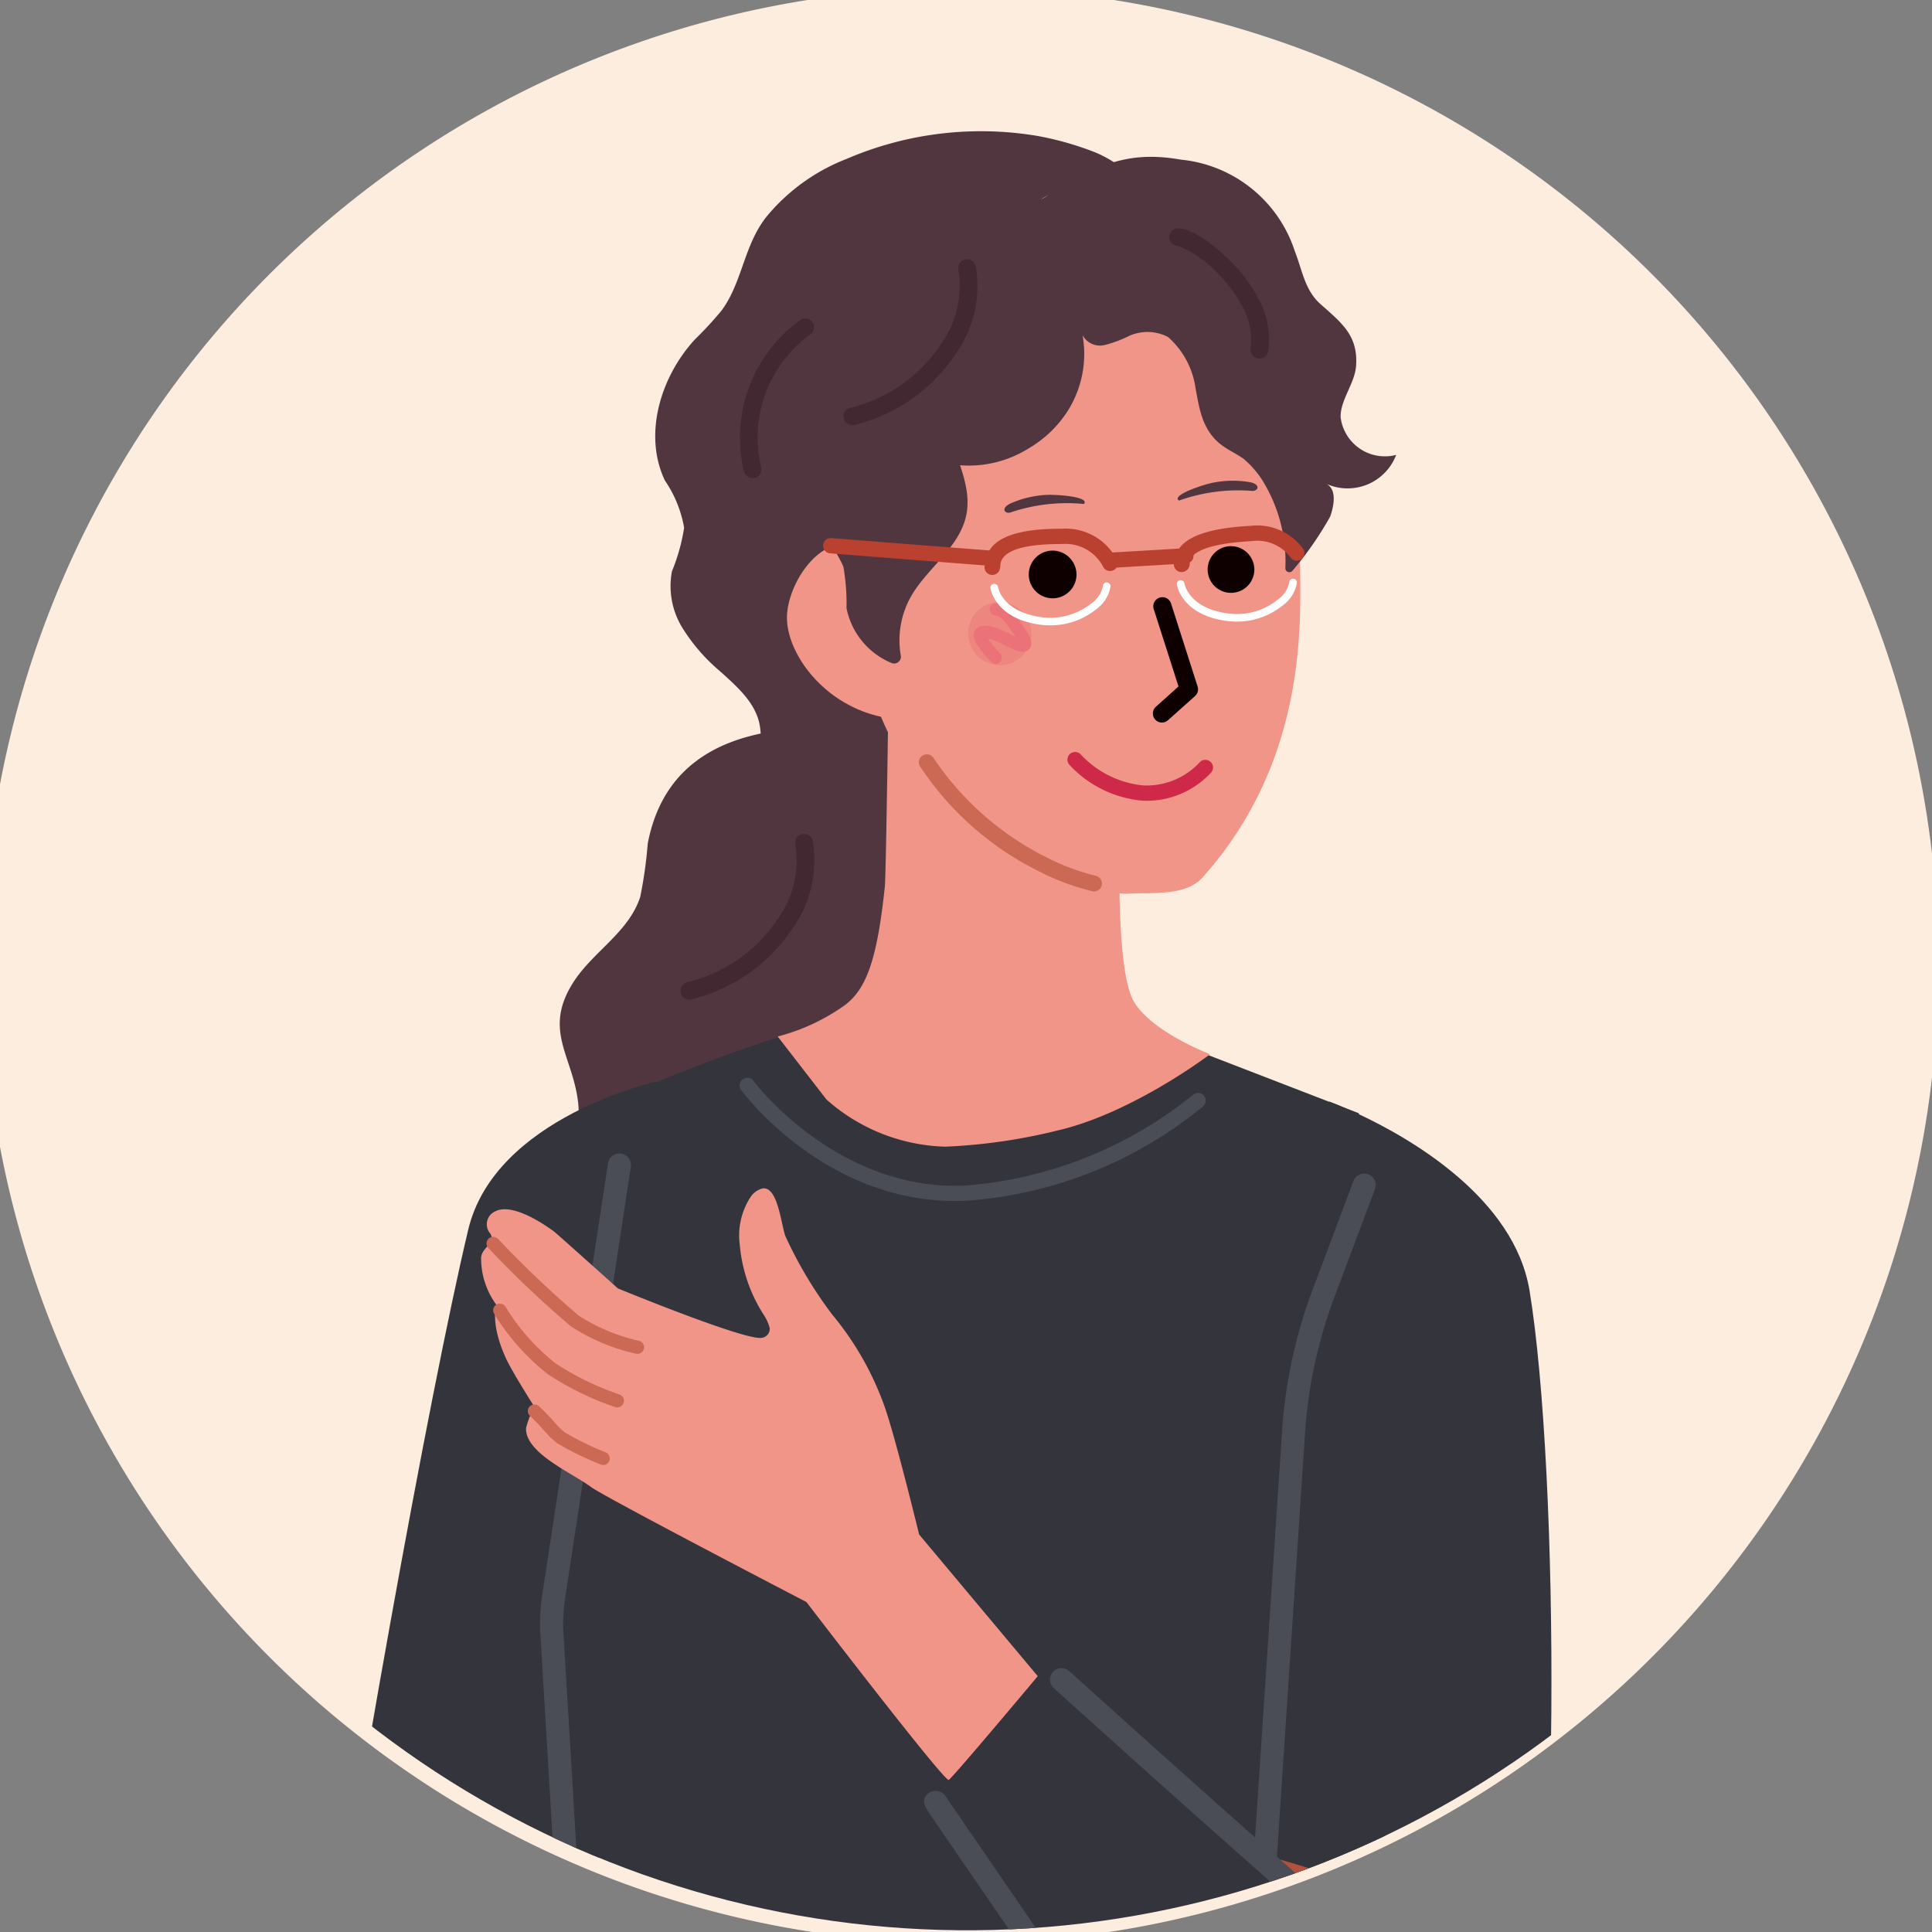
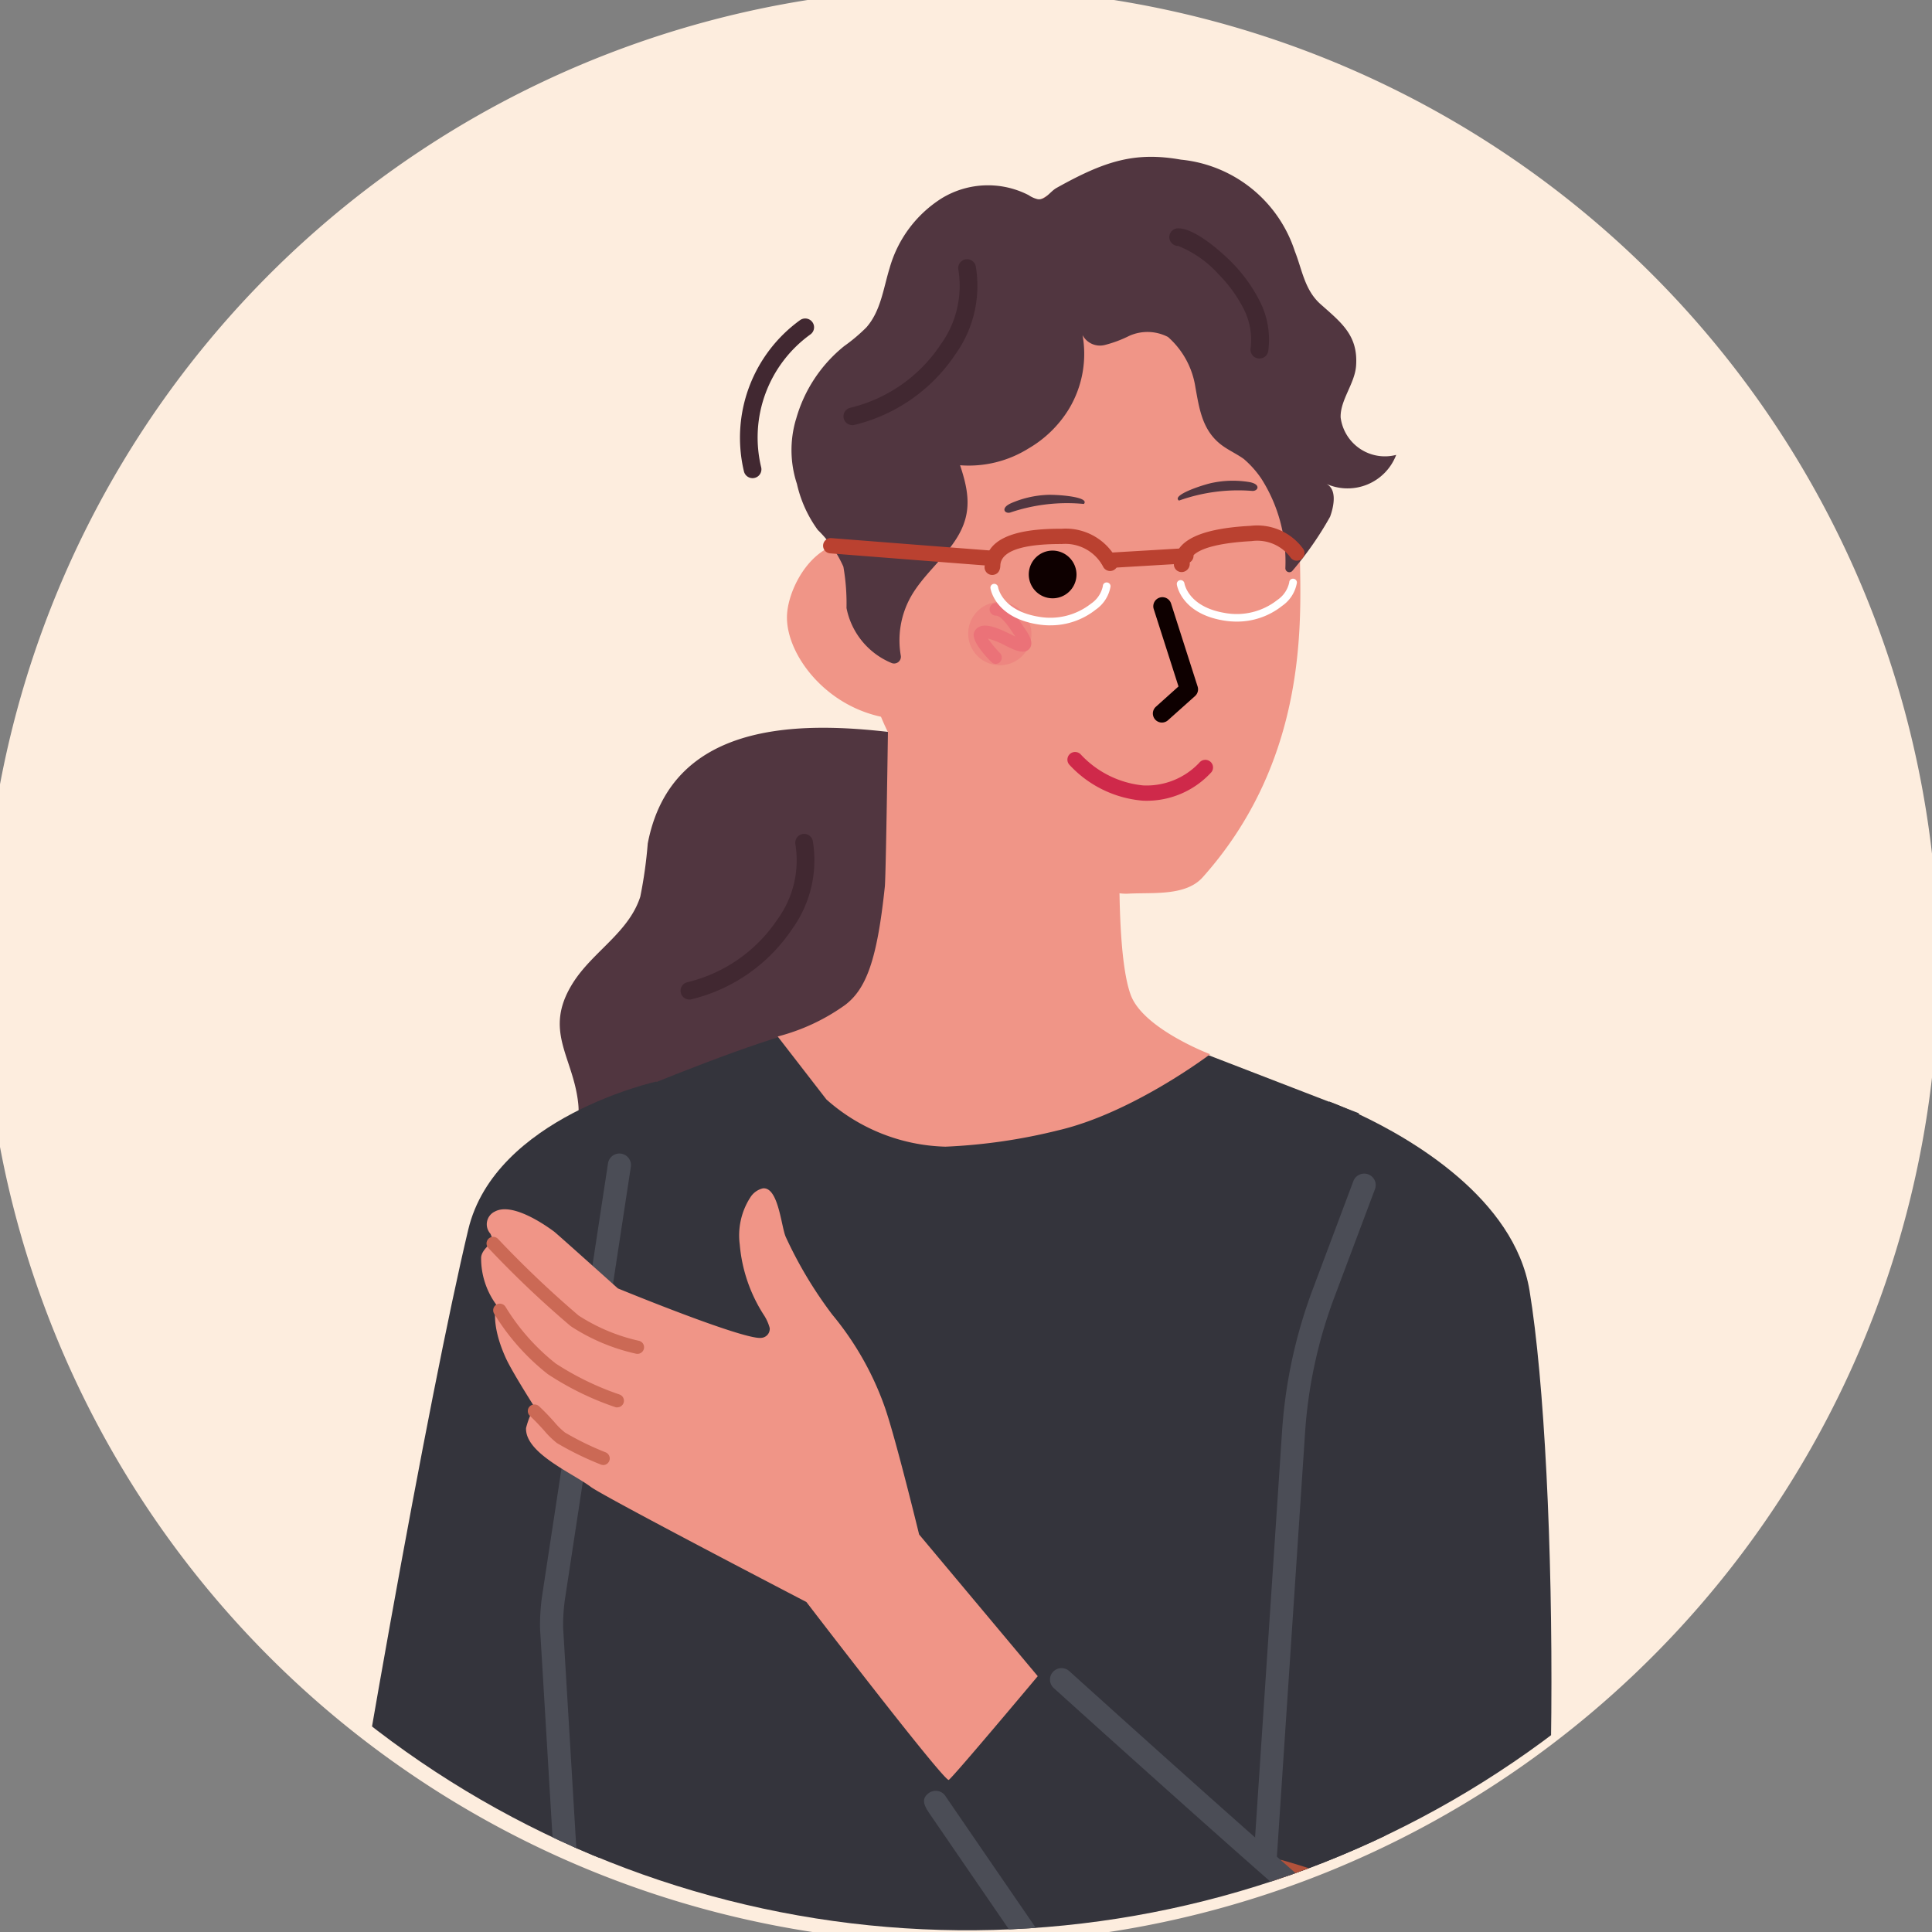
<svg xmlns="http://www.w3.org/2000/svg" width="114" height="114" viewBox="0 0 114 114">
  <rect x="0" y="0" width="114" height="114" fill="#808080" stroke="none" />
  <defs>
    <clipPath id="clip-path">
      <rect id="長方形_81543" data-name="長方形 81543" width="114" height="114" transform="translate(-15212 -10780)" fill="#fff" stroke="#707070" stroke-width="1" />
    </clipPath>
    <clipPath id="clip-path-2">
      <rect id="長方形_81502" data-name="長方形 81502" width="115.38" height="127.007" fill="none" />
    </clipPath>
    <clipPath id="clip-path-3">
      <path id="パス_45290" data-name="パス 45290" d="M57.69,0a57.306,57.306,0,1,0,57.69,57.3A57.5,57.5,0,0,0,57.69,0Z" fill="none" />
    </clipPath>
  </defs>
  <g id="マスクグループ_28" data-name="マスクグループ 28" transform="translate(15212 10780)" clip-path="url(#clip-path)">
    <g id="グループ_13144" data-name="グループ 13144" transform="translate(-15213 -10780.712)">
      <g id="グループ_13143" data-name="グループ 13143" clip-path="url(#clip-path-2)">
        <path id="パス_45251" data-name="パス 45251" d="M115.38,57.69A57.69,57.69,0,1,1,57.69,0a57.69,57.69,0,0,1,57.69,57.69" fill="#fdedde" />
      </g>
    </g>
    <g id="グループ_13146" data-name="グループ 13146" transform="translate(-15213 -10780.712)">
      <g id="グループ_13145" data-name="グループ 13145" clip-path="url(#clip-path-3)">
-         <path id="パス_45252" data-name="パス 45252" d="M71.29,22.206a16.182,16.182,0,0,0,1.5-4.524A9.358,9.358,0,0,0,71.6,13.289a6.854,6.854,0,0,0-3.391-2.983,18.248,18.248,0,0,0-3.274-.936,20.086,20.086,0,0,0-11.361,1.345,11.53,11.53,0,0,0-4.71,3.4c-1.335,1.674-1.421,3.853-2.638,5.519a20.386,20.386,0,0,1-1.577,1.714c-2.033,2.2-3.076,5.61-1.787,8.334A7.082,7.082,0,0,1,44,32.478a11.423,11.423,0,0,1-.718,2.564,4.688,4.688,0,0,0,.6,3.313,10.766,10.766,0,0,0,2.226,2.578c.995.9,2.11,1.853,2.352,3.189.069.381.062.772.129,1.153a3.957,3.957,0,0,0,.688,1.551A6.886,6.886,0,0,0,55.014,49.6c4.047-.07,9.581-3.816,10.579-8,.149-.625,5.158-18.561,5.7-19.4" transform="translate(-2.632 -0.622)" fill="#513640" />
        <path id="パス_45253" data-name="パス 45253" d="M66.01,61.166A18.9,18.9,0,0,0,67.1,55.894,9.152,9.152,0,0,0,65.878,51.5a7,7,0,0,0-3.492-2.985,19.405,19.405,0,0,0-3.371-.936c-5.339-.816-15.881-2.569-17.541,6.116a26.365,26.365,0,0,1-.44,3.135c-.678,2.121-2.822,3.248-3.986,5.108-1.766,2.822.038,4.33.325,7.109.2,1.912-1.01,3.438-1.153,5.265a5.068,5.068,0,0,0,.61,2.814c.513.936,1.45,1.408,2.036,2.251.446.64.12,1.053-.163,1.638a2.821,2.821,0,0,0,1.1,3.569,4.933,4.933,0,0,0,1.952.834,8.282,8.282,0,0,1,2.249.4,1.29,1.29,0,0,1,.613,1.2c.087,1.039,1.281,1.686,1.868,1.8.725.143,3.682.222,4.305-.408.659-.667,7.856-4.344,8.9-8.583C59.844,79.2,65.455,62,66.01,61.166" transform="translate(-2.253 -3.209)" fill="#513640" />
        <path id="パス_45254" data-name="パス 45254" d="M85.557,130.666H37.629c-.118-2.955-.245-6.09-.377-9.3-.84-20.341-1.83-43.733-1.83-43.733l4.36-7.687s.872-.37,2.157-.88c3.352-1.353,9.506-3.707,10.251-3.149L74.037,67.3l9.349,3.611v.049Z" transform="translate(-2.204 -4.509)" fill="#34343c" />
        <path id="パス_45255" data-name="パス 45255" d="M38.729,107.443l-.927,6.952L36.494,119.5l-2.566,11.4H20.38c2.711-18.171,7.212-43.222,9.519-52.895C31.484,71.375,41,69.273,41,69.273V69.3c.086,8.4-2.275,38.143-2.275,38.143" transform="translate(-1.268 -4.744)" fill="#34343c" />
        <path id="パス_45256" data-name="パス 45256" d="M95.318,130.988H77.9l5.55-20.806s.731-31.281.822-39.645c0,0,.695.253,1.753.749C89.095,72.725,95.2,76.244,96.1,81.7c1.748,10.665,1.938,39.332-.78,49.29" transform="translate(-4.847 -4.831)" fill="#34343c" />
        <path id="パス_45257" data-name="パス 45257" d="M61.244,16.364c2.215-1.448,4.27-3.234,6.728-4.229a10.568,10.568,0,0,1,9.042.521,5.958,5.958,0,0,1,2.057,2.158,12.441,12.441,0,0,1,1.136,5.4c.282,5.242.846,10.476.886,15.726.03,3.951-.225,11.118-5.757,17.312-1,1.124-2.922.892-4.384.97-1.392.074-2.569-.92-3.819-1.5-1.053-.486-2.114-.767-3.155-1.239a16.2,16.2,0,0,1-4.285-2.773c-3.169-2.922-4.45-7.232-4.918-11.491-.424-3.856-.611-7.348-.678-10.24Z" transform="translate(-3.366 -0.779)" fill="#f09587" />
        <path id="パス_45258" data-name="パス 45258" d="M56.412,35.972c-3.368-2.519-5.731,1.353-5.826,3.438-.119,2.45,2.727,6.1,6.985,6.164a2.859,2.859,0,0,0,1.093-.2Z" transform="translate(-3.147 -2.407)" fill="#f09587" />
        <path id="パス_45259" data-name="パス 45259" d="M70.367,48.561s-.7,10.7.468,13.836c.746,2,4.682,3.488,4.682,3.488s-4.559,3.463-8.965,4.491a33.358,33.358,0,0,1-6.651.965,10.986,10.986,0,0,1-7.027-2.787L50,64.839a11.944,11.944,0,0,0,3.979-1.86c1.257-.957,1.89-2.687,2.342-6.976.077-.733.234-12.674.234-12.674Z" transform="translate(-3.111 -2.968)" fill="#f09587" />
        <path id="パス_45260" data-name="パス 45260" d="M65.717,40.87a1.867,1.867,0,1,1-1.836-1.975,1.9,1.9,0,0,1,1.836,1.975" transform="translate(-3.857 -2.664)" fill="#ee8680" />
        <path id="パス_45261" data-name="パス 45261" d="M63.629,42.551a.341.341,0,0,1-.244-.1c-.294-.29-1.239-1.276-1.023-1.778a.6.6,0,0,1,.348-.329c.42-.157,1.049.083,1.867.493l.128.063c.03.014.059.026.086.04-.015-.023-.032-.045-.048-.069-.035-.051-.076-.111-.116-.172-.22-.324-.67-1-.992-.992a.372.372,0,0,1-.017-.743c.694-.006,1.237.781,1.591,1.305l.112.163c.287.412.574.878.307,1.217s-.766.143-1.216-.071l-.144-.07a5.2,5.2,0,0,0-1.1-.452,7.573,7.573,0,0,0,.708.854.384.384,0,0,1,.015.526.351.351,0,0,1-.261.116" transform="translate(-3.878 -2.668)" fill="#eb7278" />
-         <path id="パス_45262" data-name="パス 45262" d="M79.809,36.76a1.378,1.378,0,1,1-1.378-1.4,1.389,1.389,0,0,1,1.378,1.4" transform="translate(-4.794 -2.422)" fill="#0e0000" />
        <path id="パス_45263" data-name="パス 45263" d="M68.614,37.071a1.408,1.408,0,1,1-1.408-1.43,1.419,1.419,0,0,1,1.408,1.43" transform="translate(-4.094 -2.441)" fill="#0e0000" />
        <path id="パス_45264" data-name="パス 45264" d="M68.953,32.648c.39-.432-1.655-.568-2.2-.535a5.954,5.954,0,0,0-2.117.5c-.647.3-.32.663.022.524a10.431,10.431,0,0,1,4.3-.489" transform="translate(-3.998 -2.199)" fill="#513640" />
        <path id="パス_45265" data-name="パス 45265" d="M75.246,32.389c-.485-.323,1.464-.955,2-1.056a5.97,5.97,0,0,1,2.176-.033c.7.137.474.564.108.514a10.4,10.4,0,0,0-4.288.575" transform="translate(-4.677 -2.138)" fill="#513640" />
        <path id="パス_45266" data-name="パス 45266" d="M72.692,51.273a6.637,6.637,0,0,1-4.348-2.122.451.451,0,0,1,.035-.637.458.458,0,0,1,.641.034,5.808,5.808,0,0,0,3.672,1.823h0a4.27,4.27,0,0,0,3.317-1.337.457.457,0,0,1,.637-.077.448.448,0,0,1,.081.631A5.167,5.167,0,0,1,72.7,51.273Z" transform="translate(-4.245 -3.315)" fill="#cf294a" />
        <path id="パス_45267" data-name="パス 45267" d="M36.661,118.127a.679.679,0,0,1-.68-.636l-.935-15.628a12.243,12.243,0,0,1,.129-1.979l3.881-25.468a.681.681,0,0,1,1.348.2l-3.881,25.465a10.786,10.786,0,0,0-.115,1.731l.934,15.6a.679.679,0,0,1-.64.715h-.041" transform="translate(-2.18 -5.057)" fill="#4b4d56" />
        <path id="パス_45268" data-name="パス 45268" d="M80.642,116.011H80.6a.679.679,0,0,1-.635-.72l1.672-25.168a29.374,29.374,0,0,1,1.789-8.165l2.406-6.409a.684.684,0,0,1,.876-.4.676.676,0,0,1,.4.871L84.7,82.431a27.99,27.99,0,0,0-1.706,7.786l-1.672,25.162a.68.68,0,0,1-.679.632" transform="translate(-4.975 -5.144)" fill="#4b4d56" />
        <path id="パス_45269" data-name="パス 45269" d="M51.131,26.2a8.446,8.446,0,0,1,2.841-4.329,10.221,10.221,0,0,0,1.307-1.1c.856-.963,1.007-2.3,1.379-3.507a7.167,7.167,0,0,1,3.057-4.108,5.244,5.244,0,0,1,5.151-.194,1.526,1.526,0,0,0,.533.237c.456.063.718-.447,1.113-.668,2.833-1.581,4.6-2.148,7.332-1.666a7.876,7.876,0,0,1,6.725,5.407c.433,1.087.574,2.287,1.522,3.126,1.234,1.094,2.22,1.846,2.091,3.632-.076,1.056-.944,2.023-.911,3.048a2.633,2.633,0,0,0,3.278,2.208,3.068,3.068,0,0,1-4.183,1.681c.7.286.53,1.288.282,1.969a19.583,19.583,0,0,1-2.222,3.189.236.236,0,0,1-.417-.143,9.108,9.108,0,0,0-1.417-5.293,5.811,5.811,0,0,0-1.038-1.164c-.426-.307-.922-.522-1.337-.842-1.12-.864-1.289-2.142-1.518-3.4a4.935,4.935,0,0,0-1.615-2.954,2.63,2.63,0,0,0-2.3-.06,7.029,7.029,0,0,1-1.449.537,1.163,1.163,0,0,1-1.292-.585,6.3,6.3,0,0,1-.806,4.358,6.788,6.788,0,0,1-2.38,2.326,6.656,6.656,0,0,1-4.042.993c.533,1.59.706,2.84-.185,4.28-.768,1.242-1.99,2.195-2.71,3.461a5.262,5.262,0,0,0-.6,3.507.4.4,0,0,1-.576.408,4.432,4.432,0,0,1-2.63-3.233,12.646,12.646,0,0,0-.184-2.437,6.945,6.945,0,0,0-1.511-2.169,7.359,7.359,0,0,1-1.23-2.716,6.369,6.369,0,0,1-.059-3.805" transform="translate(-3.165 -0.733)" fill="#513640" />
-         <path id="パス_45270" data-name="パス 45270" d="M69.219,56.637a.479.479,0,0,1-.113-.014,14.409,14.409,0,0,1-3.334-1.273,17.915,17.915,0,0,1-6.83-6.107.465.465,0,0,1,.178-.636.473.473,0,0,1,.641.175,17.32,17.32,0,0,0,6.462,5.747,13.425,13.425,0,0,0,3.109,1.188.467.467,0,0,1-.113.92" transform="translate(-3.663 -3.325)" fill="#cb6955" />
        <path id="パス_45271" data-name="パス 45271" d="M47.193,76.627a1.2,1.2,0,0,1,.769-.586c.917-.1,1.084,2.253,1.35,2.86a24.688,24.688,0,0,0,2.746,4.588,17.821,17.821,0,0,1,3.114,5.5c.659,1.914,2.012,7.475,2.012,7.475l7,8.361s-5.154,6.152-5.26,6.124c-.439-.116-8.391-10.5-8.391-10.5S38.57,94.229,37.811,93.656c-1.084-.818-3.882-1.99-3.821-3.473a5.416,5.416,0,0,1,.493-1.252s-1.305-2.044-1.682-2.868c-.957-2.1-.562-3.151-.562-3.151a4.629,4.629,0,0,1-.9-2.767c0-.469.671-.937.671-.937a1.079,1.079,0,0,0-.131-.5.831.831,0,0,1,.272-1.3c1.009-.548,2.9.74,3.5,1.188.151.112,3.758,3.348,3.758,3.348s7.548,3.108,8.492,2.915a.534.534,0,0,0,.467-.576,2.678,2.678,0,0,0-.355-.783A9.091,9.091,0,0,1,46.6,79.357a4.141,4.141,0,0,1,.59-2.73" transform="translate(-1.95 -5.208)" fill="#f09587" />
        <path id="パス_45272" data-name="パス 45272" d="M40.584,86.015a.413.413,0,0,1-.083-.008,11.616,11.616,0,0,1-3.855-1.625,60.076,60.076,0,0,1-4.858-4.612.388.388,0,0,1,.014-.552.394.394,0,0,1,.555.015,61.564,61.564,0,0,0,4.755,4.522,10.968,10.968,0,0,0,3.552,1.489.39.39,0,0,1-.082.772" transform="translate(-1.971 -5.418)" fill="#cb6955" />
        <path id="パス_45273" data-name="パス 45273" d="M39.421,89.467a.4.4,0,0,1-.126-.02A17.273,17.273,0,0,1,35.317,87.5a13.471,13.471,0,0,1-3.158-3.557.388.388,0,0,1,.122-.538.394.394,0,0,1,.542.121,12.7,12.7,0,0,0,2.962,3.347,16.789,16.789,0,0,0,3.761,1.829.39.39,0,0,1-.126.76" transform="translate(-1.997 -5.708)" fill="#cb6955" />
        <path id="パス_45274" data-name="パス 45274" d="M38.726,93.3a.388.388,0,0,1-.15-.03A18.322,18.322,0,0,1,36,92.01a4.933,4.933,0,0,1-.742-.721c-.223-.248-.475-.53-.858-.888a.388.388,0,0,1-.016-.551.4.4,0,0,1,.555-.017c.407.381.684.689.906.936a4.251,4.251,0,0,0,.624.614,17.276,17.276,0,0,0,2.4,1.171.39.39,0,0,1-.15.751" transform="translate(-2.133 -6.145)" fill="#cb6955" />
        <path id="パス_45275" data-name="パス 45275" d="M92.331,125.448a.68.68,0,0,1-.646-.463c-.307-.913-3.379-3.1-10.321-5.077a.677.677,0,1,1,.376-1.3c1.707.486,10.267,3.057,11.237,5.95a.676.676,0,0,1-.43.856.7.7,0,0,1-.216.034" transform="translate(-5.032 -8.121)" fill="#b2523b" />
        <path id="パス_45276" data-name="パス 45276" d="M91.667,130.964a.713.713,0,0,1-.125-.011.679.679,0,0,1-.552-.581c-.477-1.01-5.733-6.86-10.555-11.083-5.068-4.44-13-11.609-13.08-11.681a.674.674,0,0,1-.045-.956.684.684,0,0,1,.962-.045c.08.072,8,7.233,13.064,11.666a102.266,102.266,0,0,1,7.4,7.271c3.745,4.063,3.659,4.526,3.6,4.865a.68.68,0,0,1-.669.554m-.671-.8h0Z" transform="translate(-4.177 -7.289)" fill="#4b4d56" />
        <path id="パス_45277" data-name="パス 45277" d="M72.415,133.776a.683.683,0,0,1-.563-.294c-2.894-4.2-6.024-8.759-8.431-12.264l-3.787-5.523c-.084-.124-.166-.243-.235-.359-.018-.02-.035-.041-.051-.062l.01-.007c-.2-.354-.248-.67.15-.945a.691.691,0,0,1,.949.167c.01.014.02.029.029.044.369.548,6.767,9.876,12.489,18.187a.673.673,0,0,1-.177.94.683.683,0,0,1-.384.118" transform="translate(-3.684 -7.821)" fill="#4b4d56" />
        <path id="パス_45278" data-name="パス 45278" d="M54.657,26.974a.519.519,0,0,1-.1-1.028,8.885,8.885,0,0,0,5.3-3.706,5.9,5.9,0,0,0,1.062-4.428.523.523,0,0,1,1.026-.207,6.933,6.933,0,0,1-1.217,5.211,9.985,9.985,0,0,1-5.962,4.15.532.532,0,0,1-.1.009" transform="translate(-3.368 -1.177)" fill="#412831" />
        <path id="パス_45279" data-name="パス 45279" d="M44.407,63.361a.519.519,0,0,1-.1-1.028,8.887,8.887,0,0,0,5.3-3.706A5.913,5.913,0,0,0,50.663,54.2a.523.523,0,0,1,1.025-.207A6.929,6.929,0,0,1,50.471,59.2a9.983,9.983,0,0,1-5.961,4.15.549.549,0,0,1-.1.009" transform="translate(-2.73 -3.669)" fill="#412831" />
        <path id="パス_45280" data-name="パス 45280" d="M48.367,30.36a.523.523,0,0,1-.505-.388,8.559,8.559,0,0,1,3.314-8.94.524.524,0,0,1,.727.129.517.517,0,0,1-.129.723,7.492,7.492,0,0,0-2.9,7.826.52.52,0,0,1-.374.633.536.536,0,0,1-.132.017" transform="translate(-2.962 -1.434)" fill="#412831" />
        <path id="パス_45281" data-name="パス 45281" d="M79.953,22.91a.482.482,0,0,1-.082-.007.519.519,0,0,1-.435-.593,4.016,4.016,0,0,0-.405-2.323,8.17,8.17,0,0,0-1.494-2.057,6.415,6.415,0,0,0-2.378-1.664h0a.519.519,0,1,1,0-1.038h.007c1.187,0,3.123,1.971,3.141,1.991a9.156,9.156,0,0,1,1.676,2.32,4.987,4.987,0,0,1,.494,2.932.521.521,0,0,1-.516.438" transform="translate(-4.643 -1.043)" fill="#412831" />
        <path id="パス_45282" data-name="パス 45282" d="M74.141,45.99a.534.534,0,0,1-.359-.93l1.337-1.2L73.653,39.28a.537.537,0,0,1,1.024-.323l1.571,4.911a.532.532,0,0,1-.153.558L74.5,45.852a.534.534,0,0,1-.359.138" transform="translate(-4.58 -2.643)" fill="#0e0000" />
-         <path id="パス_45283" data-name="パス 45283" d="M60.314,76.306c-7.68,0-12.419-6.276-12.623-6.551a.448.448,0,0,1,.1-.63.455.455,0,0,1,.634.1c.049.065,4.934,6.54,12.529,6.168a24.277,24.277,0,0,0,13.4-5.349.456.456,0,0,1,.641.038.448.448,0,0,1-.038.636A24.759,24.759,0,0,1,60.994,76.29q-.343.015-.68.016" transform="translate(-2.962 -4.728)" fill="#4b4d56" />
        <path id="パス_45284" data-name="パス 45284" d="M75.378,36.8h-.007a.453.453,0,0,1-.443-.463.445.445,0,0,1,.031-.154c.1-1.275,1.578-1.957,4.5-2.111a3.355,3.355,0,0,1,3.113,1.378.451.451,0,0,1-.162.619.457.457,0,0,1-.62-.157,2.438,2.438,0,0,0-2.283-.937c-1.346.07-3.609.332-3.644,1.291a.486.486,0,0,1-.487.535m0-.9h0Zm.01,0h0Zm0,0Z" transform="translate(-4.662 -2.333)" fill="#ba4130" />
        <path id="パス_45285" data-name="パス 45285" d="M63.469,36.984h-.011a.454.454,0,0,1-.442-.464.472.472,0,0,1,.029-.147c.088-1.435,1.54-2.116,4.438-2.116h.093a3.4,3.4,0,0,1,3.269,1.87.451.451,0,0,1-.249.589A.457.457,0,0,1,70,36.47a2.526,2.526,0,0,0-2.434-1.311c-1.644-.006-3.588.206-3.619,1.272-.016.518-.384.553-.483.553m0-.9a.442.442,0,0,0-.071.006.523.523,0,0,1,.083-.006Z" transform="translate(-3.921 -2.346)" fill="#ba4130" />
        <path id="パス_45286" data-name="パス 45286" d="M78.648,39.953a4.7,4.7,0,0,1-.777-.065c-2.471-.409-2.748-2.054-2.757-2.124a.225.225,0,0,1,.19-.256.228.228,0,0,1,.258.189c.01.061.258,1.394,2.384,1.746a3.871,3.871,0,0,0,3.1-.767,1.665,1.665,0,0,0,.7-1.035.222.222,0,0,1,.234-.219.228.228,0,0,1,.219.233,2.076,2.076,0,0,1-.87,1.369,4.279,4.279,0,0,1-2.683.929" transform="translate(-4.673 -2.563)" fill="#fff" />
        <path id="パス_45287" data-name="パス 45287" d="M66.921,40.191a4.68,4.68,0,0,1-.776-.065C63.673,39.718,63.4,38.073,63.387,38a.224.224,0,0,1,.19-.256.228.228,0,0,1,.258.188c.011.062.259,1.394,2.384,1.747a3.884,3.884,0,0,0,3.1-.768,1.652,1.652,0,0,0,.7-1.034.219.219,0,0,1,.234-.218.227.227,0,0,1,.22.233,2.078,2.078,0,0,1-.87,1.368,4.28,4.28,0,0,1-2.684.929" transform="translate(-3.944 -2.579)" fill="#fff" />
        <path id="パス_45288" data-name="パス 45288" d="M70.779,36.659a.451.451,0,0,1-.026-.9l4.567-.271a.458.458,0,0,1,.48.424.45.45,0,0,1-.426.476l-4.568.271h-.027" transform="translate(-4.375 -2.43)" fill="#ba4130" />
        <path id="パス_45289" data-name="パス 45289" d="M62.816,36.492c-.023,0-.092,0-9.544-.741a.451.451,0,1,1,.072-.9c3.2.251,9.3.728,9.492.739a.451.451,0,0,1-.021.9" transform="translate(-3.289 -2.387)" fill="#ba4130" />
      </g>
    </g>
  </g>
</svg>